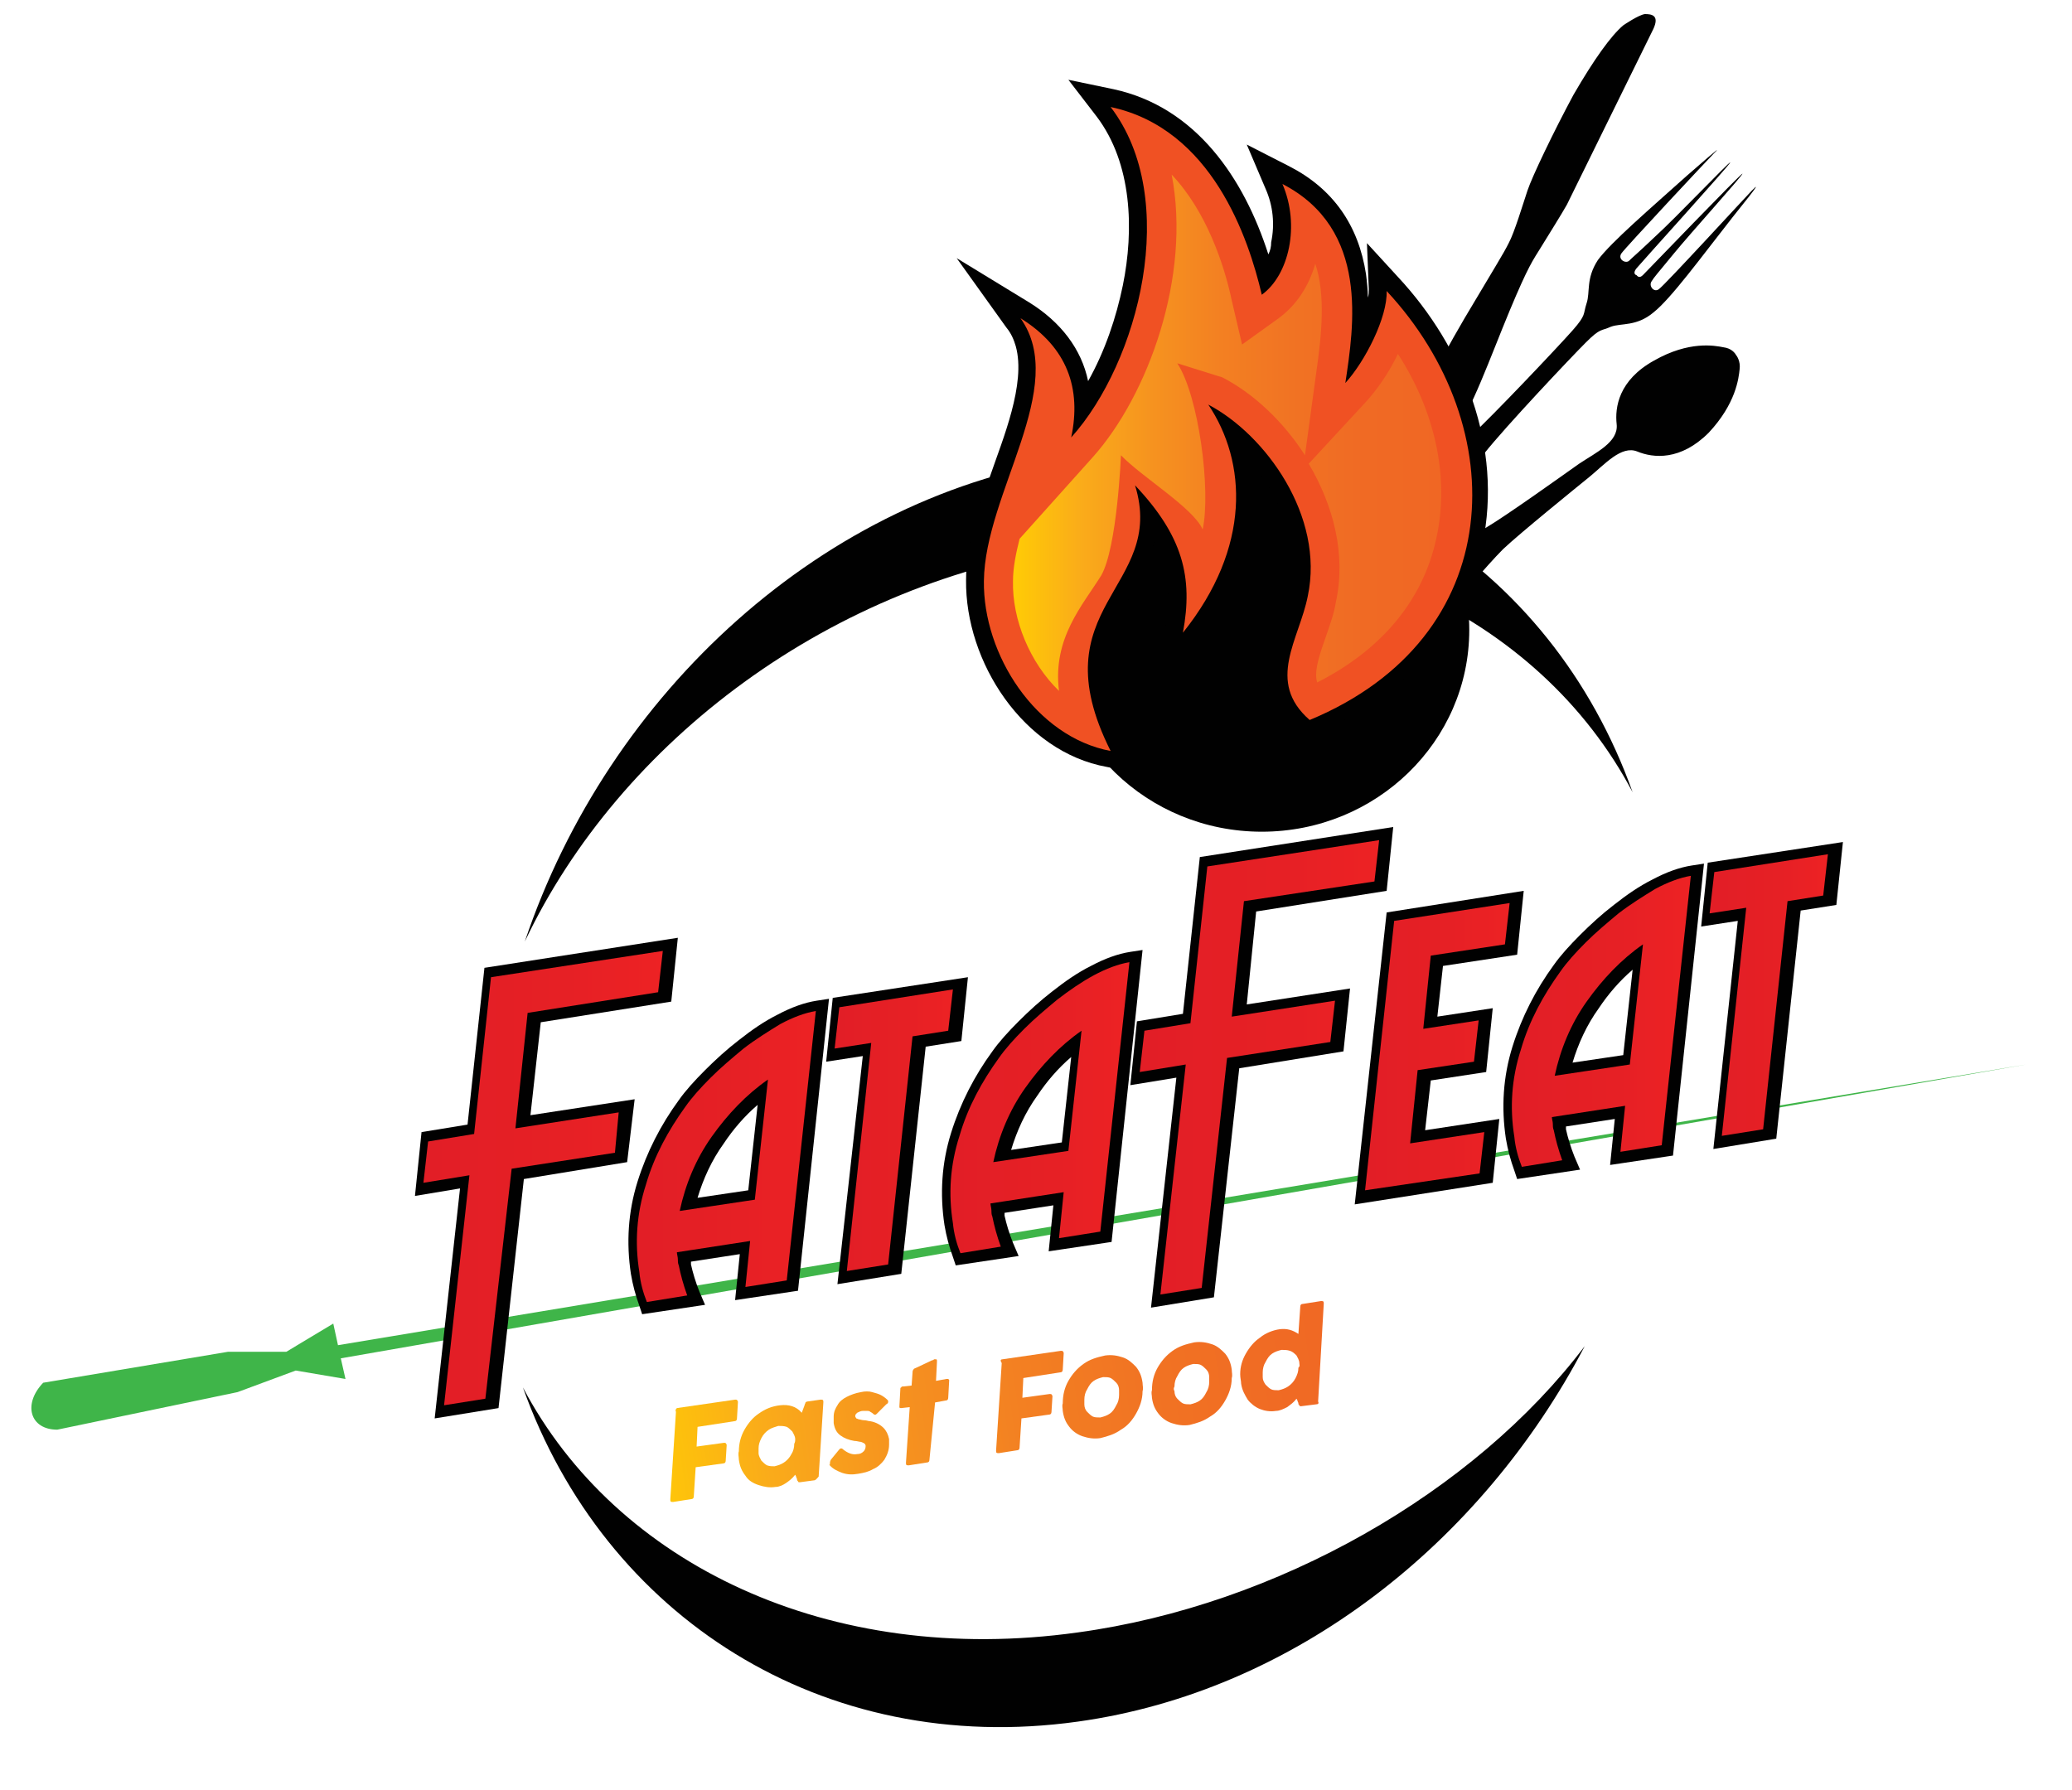
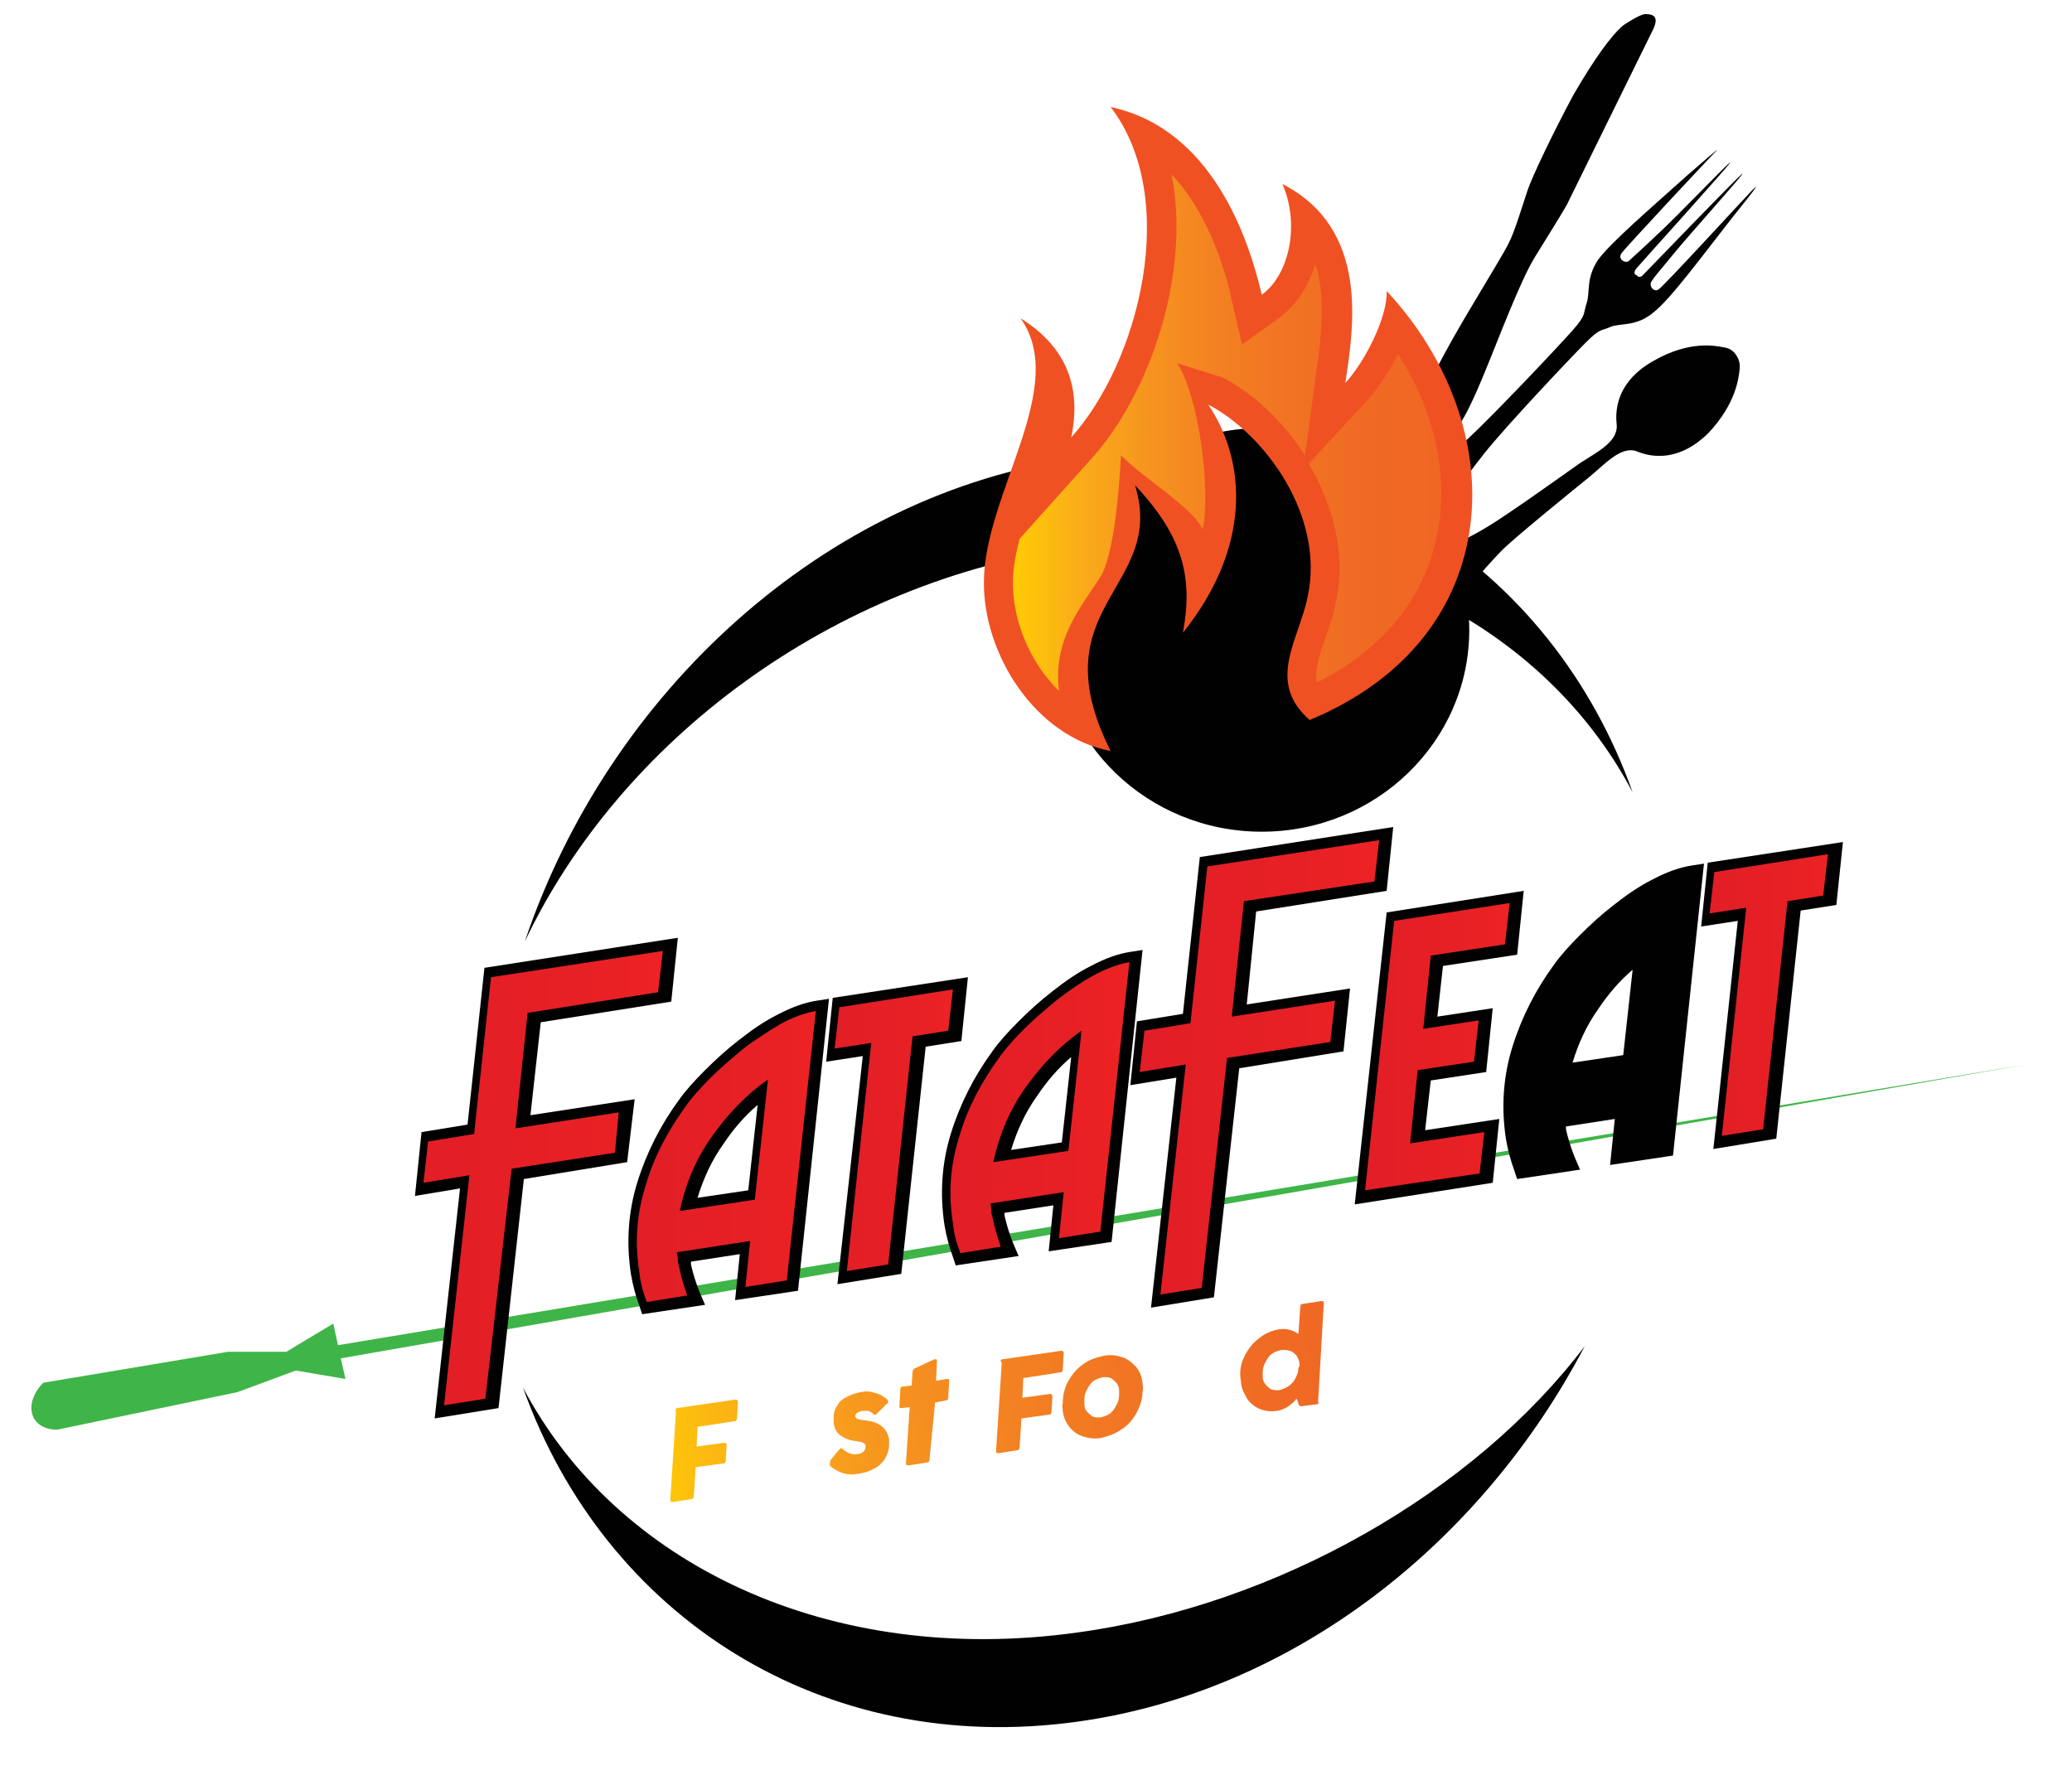
<svg xmlns="http://www.w3.org/2000/svg" version="1.1" id="Layer_1" x="0px" y="0px" viewBox="0 0 220.7 190.7" style="enable-background:new 0 0 220.7 190.7;" xml:space="preserve">
  <style type="text/css">
	.st0{fill:#010101;}
	.st1{fill:#3FB549;}
	.st2{fill:#F05123;}
	.st3{fill:url(#SVGID_1_);}
	.st4{fill:url(#SVGID_2_);}
	.st5{fill:url(#SVGID_3_);}
	.st6{fill:url(#SVGID_4_);}
	.st7{fill:url(#SVGID_5_);}
	.st8{fill:url(#SVGID_6_);}
	.st9{fill:url(#SVGID_7_);}
	.st10{fill:url(#SVGID_8_);}
	.st11{fill:url(#SVGID_9_);}
	.st12{fill:url(#SVGID_10_);}
	.st13{fill:url(#SVGID_11_);}
	.st14{fill:url(#SVGID_12_);}
	.st15{fill:url(#SVGID_13_);}
	.st16{fill:url(#SVGID_14_);}
	.st17{fill:url(#SVGID_15_);}
	.st18{fill:url(#SVGID_16_);}
	.st19{fill:url(#SVGID_17_);}
</style>
  <g>
    <path class="st0" d="M114.8,48.8c27.2-3.8,50.4,11.2,59.1,35.6c-9.9-18.8-32.6-29.8-59.1-26.1c-26.3,3.6-48.8,20.7-58.9,42   C64.8,73.8,87.8,52.6,114.8,48.8z M168.8,143.4L168.8,143.4c-11,21-31,36.8-54,40c-27.2,3.8-50.4-11.2-59.1-35.6   c9.9,18.8,32.6,29.8,59.1,26.1C136,171,157,159,168.8,143.4C169,143.4,168.8,143.4,168.8,143.4z" />
    <g>
      <path class="st1" d="M215.8,113.4L36.3,144.7l0.5,2.2l-5.3-0.9l-6.2,2.3l-19.2,4c-2.9,0-3.7-2.7-1.5-5l19.7-3.3l6.2,0l5-3l0.5,2.3    L215.8,113.4L215.8,113.4z" />
    </g>
    <g>
      <g>
        <polygon class="st0" points="56.5,118.8 57.6,108.9 71.5,106.7 72.2,99.9 51.6,103.1 49.8,119.8 44.9,120.6 44.2,127.4 49,126.6      46.3,151.1 53.1,150 55.8,125.6 66.8,123.8 67.6,117.1    " />
        <path class="st0" d="M87,106.6c-1.3,0.2-2.7,0.7-4.2,1.5c-1.4,0.7-2.7,1.6-4.1,2.7c-1.3,1-2.5,2.1-3.6,3.2     c-1.1,1.1-2.1,2.2-2.8,3.2c-1.9,2.6-3.4,5.5-4.4,8.7c-1,3.2-1.2,6.5-0.7,9.8c0.2,1.2,0.5,2.3,0.9,3.4l0.3,0.9l6.7-1l-0.6-1.4     c-0.4-1-0.7-2-0.9-2.9c0-0.1,0-0.2,0-0.3l5.2-0.8l-0.5,4.9l6.7-1l3.3-31.1L87,106.6z M74.3,127.6c0.6-2,1.5-4,2.8-5.8     c1-1.5,2.2-2.9,3.6-4.1l-1,9.1L74.3,127.6z" />
        <polygon class="st0" points="103.1,104.1 88.7,106.3 88,113.1 91.9,112.5 89.2,136.8 96,135.7 98.6,111.5 102.4,110.9    " />
        <path class="st0" d="M120.4,101.4c-1.3,0.2-2.7,0.7-4.2,1.5c-1.4,0.7-2.7,1.6-4.1,2.7c-1.3,1-2.5,2.1-3.6,3.2     c-1.1,1.1-2.1,2.2-2.8,3.2c-1.9,2.6-3.4,5.5-4.4,8.7c-1,3.2-1.2,6.5-0.7,9.8c0.2,1.2,0.5,2.3,0.9,3.4l0.3,0.9l6.7-1l-0.6-1.4     c-0.4-1-0.7-2-0.9-2.9c0-0.1,0-0.2,0-0.3l5.2-0.8l-0.5,4.9l6.7-1l3.3-31.1L120.4,101.4z M107.7,122.5c0.6-2,1.5-4,2.8-5.8     c1-1.5,2.2-2.9,3.6-4.1l-1,9.1L107.7,122.5z" />
        <polygon class="st0" points="133.8,97.1 147.7,94.9 148.4,88.1 127.8,91.3 126,108 121.1,108.8 120.4,115.6 125.3,114.8      122.6,139.3 129.3,138.2 132,113.8 143.1,112 143.8,105.3 132.8,107    " />
        <polygon class="st0" points="152.4,115.1 158.3,114.2 159,107.4 153.1,108.3 153.7,102.9 161.6,101.7 162.3,94.9 147.7,97.2      144.3,128.3 159,126 159.7,119.2 151.8,120.4    " />
        <path class="st0" d="M180.2,92.2c-1.3,0.2-2.7,0.7-4.2,1.5c-1.4,0.7-2.7,1.6-4.1,2.7c-1.3,1-2.5,2.1-3.6,3.2     c-1.1,1.1-2.1,2.2-2.8,3.2c-1.9,2.6-3.4,5.5-4.4,8.7c-1,3.2-1.2,6.5-0.7,9.8c0.2,1.2,0.5,2.3,0.9,3.4l0.3,0.9l6.7-1l-0.6-1.4     c-0.4-1-0.7-2-0.9-2.9c0-0.1,0-0.2,0-0.3l5.2-0.8l-0.5,4.9l6.7-1l3.3-31.1L180.2,92.2z M167.5,113.2c0.6-2,1.5-4,2.8-5.8     c1-1.5,2.2-2.9,3.6-4.1l-1,9.1L167.5,113.2z" />
        <polygon class="st0" points="181.9,91.9 181.2,98.7 185.1,98.1 182.5,122.4 189.2,121.3 191.8,97 195.6,96.4 196.3,89.7    " />
      </g>
    </g>
    <g>
      <g>
        <g>
          <path class="st0" d="M172.9,2.7c0,0,1.6-1.1,2.3-1.2c0.7,0,1.6,0.1,0.9,1.6c-0.7,1.4-8.7,17.7-9.2,18.7c-0.5,0.9-2,3.3-2.8,4.6      c-0.8,1.3-1.3,1.9-3.3,6.7c-2,4.8-4.2,11-5.8,12.7c0,0-1.4,1.7-3,0.8c-1.6-0.8-1.2-2.3-0.7-3.8c0,0,1.3-3.1,4.7-8.9      c3.5-5.9,4.1-6.8,4.7-8c0.6-1.1,1.5-4.1,2-5.6c0.5-1.5,2.8-6.3,4.9-10.2C169.8,6.3,171.6,3.8,172.9,2.7z" />
        </g>
        <g>
          <g>
            <path class="st0" d="M172.2,45.2c-0.2-1.8,0.2-4.7,4-6.8c3.7-2.1,6.4-1.6,7.4-1.4c0.8,0.1,1.2,0.6,1.3,0.8       c0.1,0.1,0.5,0.7,0.4,1.5c-0.1,1-0.4,3.7-3.3,6.8c-3,3-5.9,2.7-7.6,2c-1.7-0.7-3.5,1.4-5.1,2.7c-1.6,1.3-7.4,6-9.2,7.7       c-1.8,1.8-5,5.7-6.1,6.6c-1,0.9-3.1,2.5-4.7,0.4l-0.2-0.2L149,65l-0.2-0.2c-1.6-2.1,0.5-3.7,1.6-4.5c1.1-0.7,5.8-2.8,7.9-4.1       c2.2-1.3,8.2-5.6,9.9-6.8C170,48.2,172.4,47.1,172.2,45.2z" />
          </g>
          <g>
            <path class="st0" d="M143.5,62.3c-0.2-0.2-1.1-1.6-1-3.2c0.1-1.8,3.1-3.7,5-5.1c1.9-1.4,6.1-4.8,8.9-7.3       c2.7-2.5,9.6-9.8,11.1-11.5c1.5-1.7,1.1-1.7,1.5-2.9c0.4-1.2-0.1-2.6,1.2-4.6c1.4-1.9,5.6-5.5,9.5-9c4-3.5,3.3-2.8,2.8-2.3       c-0.5,0.5-9.4,10-9.8,10.6c-0.4,0.6,0.4,1.1,0.8,0.8c0.4-0.4,0.8-0.7,2.8-2.6c2.1-1.9,7.9-8,8-7.9c0.1,0.1-9.6,10.8-10,11.3       c-0.4,0.5-0.1,0.7,0,0.7l0,0c0.1,0.1,0.3,0.4,0.7,0c0.5-0.5,10.5-10.9,10.6-10.8c0.1,0.1-5.5,6.3-7.3,8.5       c-1.8,2.2-2.1,2.5-2.4,3c-0.3,0.5,0.3,1.2,0.8,0.8c0.6-0.4,9.4-10,9.9-10.5c0.5-0.5,1.2-1.2-2.1,2.9c-3.3,4.2-6.5,8.6-8.4,10.1       c-1.8,1.5-3.4,1.1-4.5,1.5c-1.1,0.5-1.1,0.1-2.7,1.7c-1.6,1.6-8.5,8.9-10.8,11.8c-2.3,2.9-5.4,7.3-6.7,9.3c-1.3,2-3,5-4.8,5.3       C145.2,63.3,143.8,62.5,143.5,62.3L143.5,62.3z" />
          </g>
        </g>
      </g>
    </g>
    <ellipse class="st0" cx="134.4" cy="67.1" rx="22.1" ry="21.5" />
    <g>
-       <path class="st0" d="M133,48.9c0.4,1.7,0.5,3.5,0.4,5.3c-0.4,5.3-2.7,10.2-6.1,14.3l-4.5,5.5l1.3-7c0.7-3.8,0.3-6.7-1.1-9.5    c-0.2,0.9-0.5,1.8-0.9,2.8c-1.2,2.7-3.1,5.1-3.9,7.9c-1.1,3.8,0,7.5,1.7,10.9l1.6,3.3l-3.6-0.7c-8.9-1.6-15.1-11.2-15-19.9    c0-3.8,1.3-7.6,2.6-11.2c1.3-3.8,3.8-9.7,2.7-13.7c-0.2-0.7-0.5-1.4-1-2l-5.3-7.4l7.7,4.7c3.4,2.1,5.6,5,6.3,8.4    c1.8-3.2,3-6.8,3.7-10.2c1.2-5.9,1-13-2.8-18l-3-3.9l4.8,1c8.8,1.9,13.9,9.5,16.5,17.6c0.2-0.4,0.3-0.8,0.3-1.3    c0.4-1.9,0.2-3.9-0.6-5.7l-2-4.7l4.5,2.3c4.7,2.4,7.4,6.3,8.2,11.5c0.1,0.8,0.2,1.7,0.2,2.5c0.1-0.3,0.1-0.6,0.1-0.9l-0.2-4.9    l3.3,3.6c7,7.5,11.2,18.1,9,28.5c-2,9.7-9,16.5-17.9,20.2l-1,0.4l-0.9-0.7c-1.7-1.5-2.8-3.3-3-5.6c-0.2-3.4,1.6-6.2,2.2-9.3    C138.5,58.2,136.4,52.8,133,48.9z" />
      <path class="st2" d="M118.3,80c-8-1.5-13.6-10.3-13.5-18.1c0.1-9.4,9.1-20.7,3.9-28c5,3.1,6.5,7.5,5.4,12.7    c7.2-8,11.7-25.4,4.2-35.2c10.8,2.3,14.7,14,16.1,20c2.9-2.1,4.1-7.4,2.2-11.8c9.3,4.8,7.6,15.2,6.7,21.2c2.1-2.3,4.5-7,4.4-9.8    c13.5,14.5,13,36.9-8.2,45.7c-4.7-4.1-1.1-8.6-0.2-13.2c1.8-8.5-4.5-17.2-10.6-20.4c4.1,6.1,4.6,15.2-2.7,24.3    c1.1-5.9,0-10.3-5.1-15.7C124.3,62.7,110.5,64.5,118.3,80z" />
      <linearGradient id="SVGID_1_" gradientUnits="userSpaceOnUse" x1="107.893" y1="46.053" x2="153.559" y2="46.053">
        <stop offset="0" style="stop-color:#FFCB05" />
        <stop offset="6.114960e-03" style="stop-color:#FFCA06" />
        <stop offset="0.163" style="stop-color:#FAAB1A" />
        <stop offset="0.323" style="stop-color:#F6931F" />
        <stop offset="0.485" style="stop-color:#F38022" />
        <stop offset="0.65" style="stop-color:#F17323" />
        <stop offset="0.82" style="stop-color:#F06A24" />
        <stop offset="1" style="stop-color:#F06724" />
      </linearGradient>
      <path class="st3" d="M140.3,72.7c-0.3-1,0-2.3,0.9-4.8c0.4-1.2,0.9-2.5,1.1-3.8c1.1-5.1-0.3-10.3-2.9-14.7l6.1-6.6    c1.1-1.2,2.4-3,3.4-5.1c4,6.2,5.5,13.2,4.1,19.6C151.6,63.9,147.2,69.2,140.3,72.7z M112.8,73.6c-3.1-3-5-7.6-4.9-11.7    c0-1.4,0.3-2.9,0.7-4.5l7.8-8.7c5.9-6.6,10.5-19.3,8.4-30.1c3.7,3.9,5.6,9.6,6.4,13.4l1.1,4.7l3.9-2.8c1.9-1.4,3.2-3.4,3.9-5.8    c1.1,3.3,0.7,7.4,0.1,11.6l-1.2,8.8c-2.3-3.6-5.5-6.6-8.8-8.3l-4.8-1.5c2.3,3.5,3.6,13.6,2.7,17.7c-1-2.3-6.5-5.6-8.7-7.9    c0,0-0.4,9.8-2.1,12.8C115.3,64.5,112.1,68,112.8,73.6z" />
    </g>
    <g>
      <g>
        <linearGradient id="SVGID_2_" gradientUnits="userSpaceOnUse" x1="45.181" y1="125.462" x2="70.598" y2="125.462">
          <stop offset="0" style="stop-color:#E21E26" />
          <stop offset="0.602" style="stop-color:#E62025" />
          <stop offset="1" style="stop-color:#ED2224" />
        </linearGradient>
        <path class="st4" d="M65.5,122.8l-11,1.7L51.7,149l-4.4,0.7l2.7-24.5l-4.9,0.8l0.5-4.4l4.9-0.8l1.8-16.7l18.3-2.8l-0.5,4.4     l-13.9,2.2l-1.3,12.3l11-1.7L65.5,122.8z" />
        <linearGradient id="SVGID_3_" gradientUnits="userSpaceOnUse" x1="67.796" y1="123.193" x2="86.865" y2="123.193">
          <stop offset="0" style="stop-color:#E21E26" />
          <stop offset="0.602" style="stop-color:#E62025" />
          <stop offset="1" style="stop-color:#ED2224" />
        </linearGradient>
        <path class="st5" d="M72.1,133.4c0,0.2,0.1,0.5,0.1,0.7c0,0.2,0,0.5,0.1,0.7c0.2,1,0.5,2.1,0.9,3.2l-4.3,0.7     c-0.4-1-0.7-2.1-0.8-3.2c-0.5-3.1-0.3-6.2,0.7-9.3c0.9-3.1,2.4-5.8,4.2-8.3c0.7-1,1.6-2,2.7-3.1c1.1-1.1,2.3-2.1,3.5-3.1     c1.3-1,2.6-1.8,3.9-2.6c1.3-0.7,2.6-1.2,3.8-1.4l-3.1,28.7l-4.4,0.7l0.5-4.9L72.1,133.4z M80.4,127.8l1.4-12.8     c-2.3,1.6-4.3,3.7-6,6.1c-1.7,2.4-2.8,5.1-3.4,7.9L80.4,127.8z" />
        <linearGradient id="SVGID_4_" gradientUnits="userSpaceOnUse" x1="89.008" y1="120.401" x2="101.513" y2="120.401">
          <stop offset="0" style="stop-color:#E21E26" />
          <stop offset="0.602" style="stop-color:#E62025" />
          <stop offset="1" style="stop-color:#ED2224" />
        </linearGradient>
        <path class="st6" d="M101.5,105.4l-0.5,4.4l-3.8,0.6l-2.6,24.3l-4.4,0.7l2.6-24.3l-3.9,0.6l0.5-4.4L101.5,105.4z" />
        <linearGradient id="SVGID_5_" gradientUnits="userSpaceOnUse" x1="101.192" y1="118.023" x2="120.261" y2="118.023">
          <stop offset="0" style="stop-color:#E21E26" />
          <stop offset="0.602" style="stop-color:#E62025" />
          <stop offset="1" style="stop-color:#ED2224" />
        </linearGradient>
        <path class="st7" d="M105.5,128.2c0,0.2,0.1,0.5,0.1,0.7c0,0.2,0,0.5,0.1,0.7c0.2,1,0.5,2.1,0.9,3.2l-4.3,0.7     c-0.4-1-0.7-2.1-0.8-3.2c-0.5-3.1-0.3-6.2,0.7-9.3c0.9-3.1,2.4-5.8,4.2-8.3c0.7-1,1.6-2,2.7-3.1c1.1-1.1,2.3-2.1,3.5-3.1     c1.3-1,2.6-1.9,3.9-2.6c1.3-0.7,2.6-1.2,3.8-1.4l-3.1,28.7l-4.4,0.7l0.5-4.9L105.5,128.2z M113.8,122.6l1.4-12.8     c-2.3,1.6-4.3,3.7-6,6.1c-1.7,2.4-2.8,5.1-3.4,7.9L113.8,122.6z" />
      </g>
      <g>
        <linearGradient id="SVGID_6_" gradientUnits="userSpaceOnUse" x1="121.404" y1="113.66" x2="146.82" y2="113.66">
          <stop offset="0" style="stop-color:#E21E26" />
          <stop offset="0.602" style="stop-color:#E62025" />
          <stop offset="1" style="stop-color:#ED2224" />
        </linearGradient>
        <path class="st8" d="M141.7,111l-11,1.7l-2.7,24.5l-4.4,0.7l2.7-24.5l-4.9,0.8l0.5-4.4l4.9-0.8l1.8-16.7l18.3-2.8l-0.5,4.4     L132.5,96l-1.3,12.3l11-1.7L141.7,111z" />
        <linearGradient id="SVGID_7_" gradientUnits="userSpaceOnUse" x1="145.352" y1="111.557" x2="160.69" y2="111.557">
          <stop offset="0" style="stop-color:#E21E26" />
          <stop offset="0.602" style="stop-color:#E62025" />
          <stop offset="1" style="stop-color:#ED2224" />
        </linearGradient>
        <path class="st9" d="M145.4,126.8l3.1-28.7l12.3-1.9l-0.5,4.4l-7.9,1.2l-0.8,7.8l5.9-0.9l-0.5,4.4L151,114l-0.8,7.8l7.9-1.2     l-0.5,4.4L145.4,126.8z" />
        <linearGradient id="SVGID_8_" gradientUnits="userSpaceOnUse" x1="161.009" y1="108.76" x2="180.078" y2="108.76">
          <stop offset="0" style="stop-color:#E21E26" />
          <stop offset="0.602" style="stop-color:#E62025" />
          <stop offset="1" style="stop-color:#ED2224" />
        </linearGradient>
-         <path class="st10" d="M165.3,119c0,0.2,0.1,0.5,0.1,0.7c0,0.2,0,0.5,0.1,0.7c0.2,1,0.5,2.1,0.9,3.2l-4.3,0.7     c-0.4-1-0.7-2.1-0.8-3.2c-0.5-3.1-0.3-6.2,0.7-9.3c0.9-3.1,2.4-5.8,4.2-8.3c0.7-1,1.6-2,2.7-3.1c1.1-1.1,2.3-2.1,3.5-3.1     c1.3-1,2.6-1.8,3.9-2.6c1.3-0.7,2.6-1.2,3.8-1.4l-3.1,28.7l-4.4,0.7l0.5-4.9L165.3,119z M173.6,113.4l1.4-12.8     c-2.3,1.6-4.3,3.7-6,6.1c-1.7,2.4-2.8,5.1-3.4,7.9L173.6,113.4z" />
        <linearGradient id="SVGID_9_" gradientUnits="userSpaceOnUse" x1="182.221" y1="105.969" x2="194.726" y2="105.969">
          <stop offset="0" style="stop-color:#E21E26" />
          <stop offset="0.602" style="stop-color:#E62025" />
          <stop offset="1" style="stop-color:#ED2224" />
        </linearGradient>
        <path class="st11" d="M194.7,91l-0.5,4.4l-3.8,0.6l-2.6,24.3l-4.4,0.7l2.6-24.3l-3.9,0.6l0.5-4.4L194.7,91z" />
      </g>
    </g>
    <g>
      <linearGradient id="SVGID_10_" gradientUnits="userSpaceOnUse" x1="67.938" y1="155.501" x2="152.128" y2="143.761">
        <stop offset="0" style="stop-color:#FFCB05" />
        <stop offset="6.114960e-03" style="stop-color:#FFCA06" />
        <stop offset="0.163" style="stop-color:#FAAB1A" />
        <stop offset="0.323" style="stop-color:#F6931F" />
        <stop offset="0.485" style="stop-color:#F38022" />
        <stop offset="0.65" style="stop-color:#F17323" />
        <stop offset="0.82" style="stop-color:#F06A24" />
        <stop offset="1" style="stop-color:#F06724" />
      </linearGradient>
      <path class="st12" d="M72.1,150l6.2-0.9c0.2,0,0.2,0,0.3,0.2c0,0,0,0.1,0,0.1l-0.1,1.7c0,0.2-0.1,0.3-0.3,0.3l-3.9,0.6l-0.1,2.1    l2.9-0.4c0.2,0,0.2,0,0.3,0.2c0,0,0,0,0,0.1l-0.1,1.6c0,0.2-0.1,0.3-0.3,0.3l-2.9,0.4l-0.2,3.1c0,0.2-0.1,0.3-0.3,0.3l-1.9,0.3    c-0.2,0-0.3,0-0.3-0.2c0,0,0,0,0-0.1l0.6-9.3C71.9,150.2,72,150.1,72.1,150z" />
      <linearGradient id="SVGID_11_" gradientUnits="userSpaceOnUse" x1="68.024" y1="156.121" x2="152.215" y2="144.38">
        <stop offset="0" style="stop-color:#FFCB05" />
        <stop offset="6.114960e-03" style="stop-color:#FFCA06" />
        <stop offset="0.163" style="stop-color:#FAAB1A" />
        <stop offset="0.323" style="stop-color:#F6931F" />
        <stop offset="0.485" style="stop-color:#F38022" />
        <stop offset="0.65" style="stop-color:#F17323" />
        <stop offset="0.82" style="stop-color:#F06A24" />
        <stop offset="1" style="stop-color:#F06724" />
      </linearGradient>
-       <path class="st13" d="M86.7,157.7l-1.5,0.2c-0.1,0-0.2,0-0.2-0.1c-0.1-0.1-0.1-0.1-0.1-0.2c0-0.1-0.1-0.2-0.1-0.3l-0.1-0.2    c-0.3,0.4-0.7,0.7-1,0.9c-0.3,0.2-0.7,0.4-1.1,0.4c-0.6,0.1-1.2,0-1.8-0.2c-0.6-0.2-1.1-0.5-1.4-1c-0.4-0.5-0.6-1-0.7-1.7    c0-0.3-0.1-0.6,0-0.9c0-0.8,0.2-1.6,0.6-2.3c0.4-0.7,0.9-1.3,1.5-1.7c0.7-0.5,1.4-0.8,2.3-0.9c0.9-0.1,1.7,0.1,2.3,0.8l0.3-0.8    c0-0.1,0.1-0.2,0.1-0.3c0,0,0.1-0.1,0.2-0.1l1.4-0.2c0.2,0,0.3,0,0.3,0.2c0,0,0,0.1,0,0.1l-0.5,7.9    C87,157.5,86.9,157.7,86.7,157.7z M84.7,153.3c0-0.3-0.2-0.6-0.3-0.8c-0.2-0.2-0.4-0.4-0.6-0.5c-0.3-0.1-0.6-0.1-0.9-0.1    c-0.3,0.1-0.7,0.2-1,0.4c-0.3,0.2-0.6,0.5-0.8,0.9c-0.2,0.4-0.3,0.7-0.3,1.1c0,0.2,0,0.4,0,0.5c0,0.3,0.2,0.6,0.3,0.8    c0.2,0.2,0.4,0.4,0.6,0.5c0.3,0.1,0.5,0.1,0.8,0.1c0.4-0.1,0.7-0.2,1-0.4c0.3-0.2,0.6-0.5,0.8-0.9c0.2-0.3,0.3-0.7,0.3-1.1    C84.7,153.6,84.7,153.5,84.7,153.3z" />
      <linearGradient id="SVGID_12_" gradientUnits="userSpaceOnUse" x1="68.01" y1="156.023" x2="152.201" y2="144.283">
        <stop offset="0" style="stop-color:#FFCB05" />
        <stop offset="6.114960e-03" style="stop-color:#FFCA06" />
        <stop offset="0.163" style="stop-color:#FAAB1A" />
        <stop offset="0.323" style="stop-color:#F6931F" />
        <stop offset="0.485" style="stop-color:#F38022" />
        <stop offset="0.65" style="stop-color:#F17323" />
        <stop offset="0.82" style="stop-color:#F06A24" />
        <stop offset="1" style="stop-color:#F06724" />
      </linearGradient>
      <path class="st14" d="M88.4,155.9c0-0.1,0-0.2,0.1-0.4l0.9-1.1c0.1-0.1,0.1-0.1,0.2-0.1c0.1,0,0.1,0,0.2,0.1    c0.5,0.4,1,0.6,1.5,0.5c0.3,0,0.5-0.1,0.7-0.3c0.1-0.1,0.2-0.3,0.2-0.5c0-0.1,0-0.1,0-0.1c0-0.1-0.1-0.2-0.1-0.2    c-0.1-0.1-0.2-0.1-0.4-0.2c-0.2,0-0.4-0.1-0.7-0.1c-0.6-0.1-1.1-0.3-1.5-0.6c-0.4-0.3-0.6-0.7-0.7-1.3c0-0.2,0-0.4,0-0.7    c0-0.5,0.2-0.9,0.4-1.2c0.2-0.4,0.6-0.7,1-0.9c0.4-0.2,0.9-0.4,1.5-0.5c0.4-0.1,0.9-0.1,1.2,0c0.4,0.1,0.7,0.2,0.9,0.3    c0.2,0.1,0.5,0.3,0.7,0.5c0.1,0.1,0.1,0.1,0.1,0.2c0,0.1,0,0.2-0.2,0.3l-1,1c-0.1,0.1-0.1,0.1-0.2,0.1c-0.1,0-0.1,0-0.2-0.1    c-0.1-0.1-0.3-0.2-0.3-0.2c-0.1-0.1-0.2-0.1-0.3-0.1c-0.1,0-0.3,0-0.5,0c-0.2,0-0.4,0.1-0.6,0.2c-0.1,0.1-0.2,0.2-0.2,0.3    c0,0.1,0,0.1,0,0.1c0,0.1,0.1,0.1,0.1,0.2c0.1,0,0.2,0.1,0.3,0.1c0.1,0,0.3,0.1,0.6,0.1c0.2,0,0.4,0.1,0.6,0.1    c0.6,0.1,1.1,0.4,1.4,0.7c0.3,0.3,0.5,0.7,0.6,1.2c0,0.2,0,0.4,0,0.6c0,0.6-0.2,1.1-0.5,1.6c-0.3,0.4-0.7,0.8-1.2,1    c-0.5,0.3-1,0.4-1.6,0.5c-0.6,0.1-1.1,0.1-1.7-0.1c-0.5-0.2-1-0.4-1.4-0.9C88.4,156.1,88.4,156,88.4,155.9z" />
      <linearGradient id="SVGID_13_" gradientUnits="userSpaceOnUse" x1="67.839" y1="154.792" x2="152.029" y2="143.051">
        <stop offset="0" style="stop-color:#FFCB05" />
        <stop offset="6.114960e-03" style="stop-color:#FFCA06" />
        <stop offset="0.163" style="stop-color:#FAAB1A" />
        <stop offset="0.323" style="stop-color:#F6931F" />
        <stop offset="0.485" style="stop-color:#F38022" />
        <stop offset="0.65" style="stop-color:#F17323" />
        <stop offset="0.82" style="stop-color:#F06A24" />
        <stop offset="1" style="stop-color:#F06724" />
      </linearGradient>
      <path class="st15" d="M99,155.5c0,0.2-0.1,0.3-0.3,0.3l-1.9,0.3c-0.2,0-0.3,0-0.3-0.2c0,0,0,0,0-0.1l0.4-5.9l-0.9,0.1    c-0.1,0-0.2,0-0.2-0.1c0,0,0,0,0-0.1l0.1-1.8c0-0.1,0-0.2,0.1-0.2c0-0.1,0.1-0.1,0.2-0.1l0.9-0.1l0.1-1.4c0-0.1,0-0.2,0.1-0.3    c0-0.1,0.1-0.1,0.3-0.2l1.7-0.8c0.1,0,0.1,0,0.2-0.1c0.1,0,0.1,0,0.2,0c0.1,0,0.1,0.1,0.1,0.2c0,0.1,0,0.1,0,0.1l-0.1,2l1.1-0.2    c0.1,0,0.1,0,0.2,0c0,0,0.1,0.1,0.1,0.1c0,0,0,0,0,0.1l-0.1,1.8c0,0.2-0.1,0.3-0.3,0.3l-1.1,0.2L99,155.5z" />
      <linearGradient id="SVGID_14_" gradientUnits="userSpaceOnUse" x1="67.885" y1="155.123" x2="152.076" y2="143.382">
        <stop offset="0" style="stop-color:#FFCB05" />
        <stop offset="6.114960e-03" style="stop-color:#FFCA06" />
        <stop offset="0.163" style="stop-color:#FAAB1A" />
        <stop offset="0.323" style="stop-color:#F6931F" />
        <stop offset="0.485" style="stop-color:#F38022" />
        <stop offset="0.65" style="stop-color:#F17323" />
        <stop offset="0.82" style="stop-color:#F06A24" />
        <stop offset="1" style="stop-color:#F06724" />
      </linearGradient>
      <path class="st16" d="M106.8,144.8l6.2-0.9c0.2,0,0.2,0,0.3,0.2c0,0,0,0.1,0,0.1l-0.1,1.7c0,0.2-0.1,0.3-0.3,0.3l-3.9,0.6    l-0.1,2.1l2.9-0.4c0.2,0,0.2,0,0.3,0.2c0,0,0,0.1,0,0.1l-0.1,1.6c0,0.2-0.1,0.3-0.3,0.3l-2.9,0.4l-0.2,3.1c0,0.2-0.1,0.3-0.3,0.3    l-1.9,0.3c-0.2,0-0.3,0-0.3-0.2c0,0,0,0,0-0.1l0.6-9.3C106.5,144.9,106.6,144.8,106.8,144.8z" />
      <linearGradient id="SVGID_15_" gradientUnits="userSpaceOnUse" x1="67.972" y1="155.745" x2="152.162" y2="144.004">
        <stop offset="0" style="stop-color:#FFCB05" />
        <stop offset="6.114960e-03" style="stop-color:#FFCA06" />
        <stop offset="0.163" style="stop-color:#FAAB1A" />
        <stop offset="0.323" style="stop-color:#F6931F" />
        <stop offset="0.485" style="stop-color:#F38022" />
        <stop offset="0.65" style="stop-color:#F17323" />
        <stop offset="0.82" style="stop-color:#F06A24" />
        <stop offset="1" style="stop-color:#F06724" />
      </linearGradient>
      <path class="st17" d="M113.8,147.1c0.4-0.7,0.9-1.3,1.6-1.8c0.7-0.5,1.4-0.7,2.3-0.9c0.7-0.1,1.3,0,1.9,0.2c0.6,0.2,1,0.6,1.4,1    c0.4,0.5,0.6,1,0.7,1.7c0,0.3,0.1,0.6,0,0.9c0,0.9-0.3,1.7-0.7,2.4c-0.4,0.7-0.9,1.3-1.6,1.7c-0.7,0.5-1.4,0.7-2.2,0.9    c-0.7,0.1-1.3,0-1.9-0.2c-0.6-0.2-1.1-0.6-1.4-1c-0.4-0.5-0.6-1-0.7-1.7c0-0.3-0.1-0.5,0-0.8C113.2,148.6,113.4,147.8,113.8,147.1    z M115.5,149.6c0,0.3,0.1,0.6,0.3,0.8c0.2,0.2,0.4,0.4,0.6,0.5c0.2,0.1,0.5,0.1,0.8,0.1c0.4-0.1,0.7-0.2,1-0.4    c0.3-0.2,0.5-0.5,0.7-0.9c0.2-0.3,0.3-0.7,0.3-1.1c0-0.2,0-0.4,0-0.5c0-0.3-0.1-0.6-0.3-0.8c-0.2-0.2-0.4-0.4-0.6-0.5    c-0.2-0.1-0.5-0.1-0.8-0.1c-0.4,0.1-0.7,0.2-1,0.4c-0.3,0.2-0.5,0.5-0.7,0.9c-0.2,0.3-0.3,0.7-0.3,1.1    C115.5,149.3,115.5,149.5,115.5,149.6z" />
      <linearGradient id="SVGID_16_" gradientUnits="userSpaceOnUse" x1="67.957" y1="155.641" x2="152.148" y2="143.9">
        <stop offset="0" style="stop-color:#FFCB05" />
        <stop offset="6.114960e-03" style="stop-color:#FFCA06" />
        <stop offset="0.163" style="stop-color:#FAAB1A" />
        <stop offset="0.323" style="stop-color:#F6931F" />
        <stop offset="0.485" style="stop-color:#F38022" />
        <stop offset="0.65" style="stop-color:#F17323" />
        <stop offset="0.82" style="stop-color:#F06A24" />
        <stop offset="1" style="stop-color:#F06724" />
      </linearGradient>
-       <path class="st18" d="M123.3,145.7c0.4-0.7,0.9-1.3,1.6-1.8c0.7-0.5,1.4-0.7,2.3-0.9c0.7-0.1,1.3,0,1.9,0.2c0.6,0.2,1,0.6,1.4,1    c0.4,0.5,0.6,1,0.7,1.7c0,0.3,0.1,0.6,0,0.9c0,0.9-0.3,1.7-0.7,2.4c-0.4,0.7-0.9,1.3-1.6,1.7c-0.7,0.5-1.4,0.7-2.2,0.9    c-0.7,0.1-1.3,0-1.9-0.2c-0.6-0.2-1.1-0.6-1.4-1c-0.4-0.5-0.6-1-0.7-1.7c0-0.3-0.1-0.5,0-0.8C122.7,147.2,122.9,146.4,123.3,145.7    z M125.1,148.2c0,0.3,0.1,0.6,0.3,0.8c0.2,0.2,0.4,0.4,0.6,0.5c0.2,0.1,0.5,0.1,0.8,0.1c0.4-0.1,0.7-0.2,1-0.4    c0.3-0.2,0.5-0.5,0.7-0.9c0.2-0.3,0.3-0.7,0.3-1.1c0-0.2,0-0.4,0-0.5c0-0.3-0.1-0.6-0.3-0.8c-0.2-0.2-0.4-0.4-0.6-0.5    c-0.2-0.1-0.5-0.1-0.8-0.1c-0.4,0.1-0.7,0.2-1,0.4c-0.3,0.2-0.5,0.5-0.7,0.9c-0.2,0.3-0.3,0.7-0.3,1.1    C125,147.9,125,148,125.1,148.2z" />
      <linearGradient id="SVGID_17_" gradientUnits="userSpaceOnUse" x1="67.777" y1="154.347" x2="151.967" y2="142.607">
        <stop offset="0" style="stop-color:#FFCB05" />
        <stop offset="6.114960e-03" style="stop-color:#FFCA06" />
        <stop offset="0.163" style="stop-color:#FAAB1A" />
        <stop offset="0.323" style="stop-color:#F6931F" />
        <stop offset="0.485" style="stop-color:#F38022" />
        <stop offset="0.65" style="stop-color:#F17323" />
        <stop offset="0.82" style="stop-color:#F06A24" />
        <stop offset="1" style="stop-color:#F06724" />
      </linearGradient>
      <path class="st19" d="M140.2,149.6l-1.6,0.2c-0.1,0-0.2,0-0.2-0.1c-0.1-0.1-0.1-0.1-0.1-0.2c0-0.1-0.1-0.2-0.1-0.3l-0.1-0.2    c-0.3,0.4-0.6,0.6-1,0.9c-0.4,0.2-0.8,0.4-1.2,0.4c-0.6,0.1-1.2,0-1.7-0.2c-0.5-0.2-1-0.6-1.3-1c-0.3-0.5-0.6-1-0.7-1.7    c0-0.3-0.1-0.6-0.1-1c0-0.8,0.2-1.5,0.6-2.2c0.4-0.7,0.9-1.3,1.5-1.7c0.6-0.5,1.4-0.8,2.1-0.9c0.8-0.1,1.4,0.1,2,0.5l0.2-2.9    c0-0.2,0.1-0.3,0.3-0.3l1.9-0.3c0.2,0,0.3,0,0.3,0.2c0,0,0,0,0,0.1l-0.6,10.4C140.5,149.5,140.4,149.6,140.2,149.6z M138.4,145.2    c0-0.3-0.2-0.6-0.3-0.8c-0.2-0.2-0.4-0.4-0.7-0.5c-0.3-0.1-0.6-0.1-0.9-0.1c-0.4,0.1-0.7,0.2-1,0.4c-0.3,0.2-0.5,0.5-0.7,0.9    c-0.2,0.3-0.3,0.7-0.3,1.1c0,0.2,0,0.4,0,0.5c0,0.3,0.1,0.5,0.3,0.8c0.2,0.2,0.4,0.4,0.6,0.5c0.2,0.1,0.5,0.1,0.8,0.1    c0.4-0.1,0.7-0.2,1-0.4c0.3-0.2,0.6-0.5,0.8-0.9c0.2-0.4,0.3-0.7,0.3-1.1C138.5,145.5,138.4,145.4,138.4,145.2z" />
    </g>
  </g>
</svg>